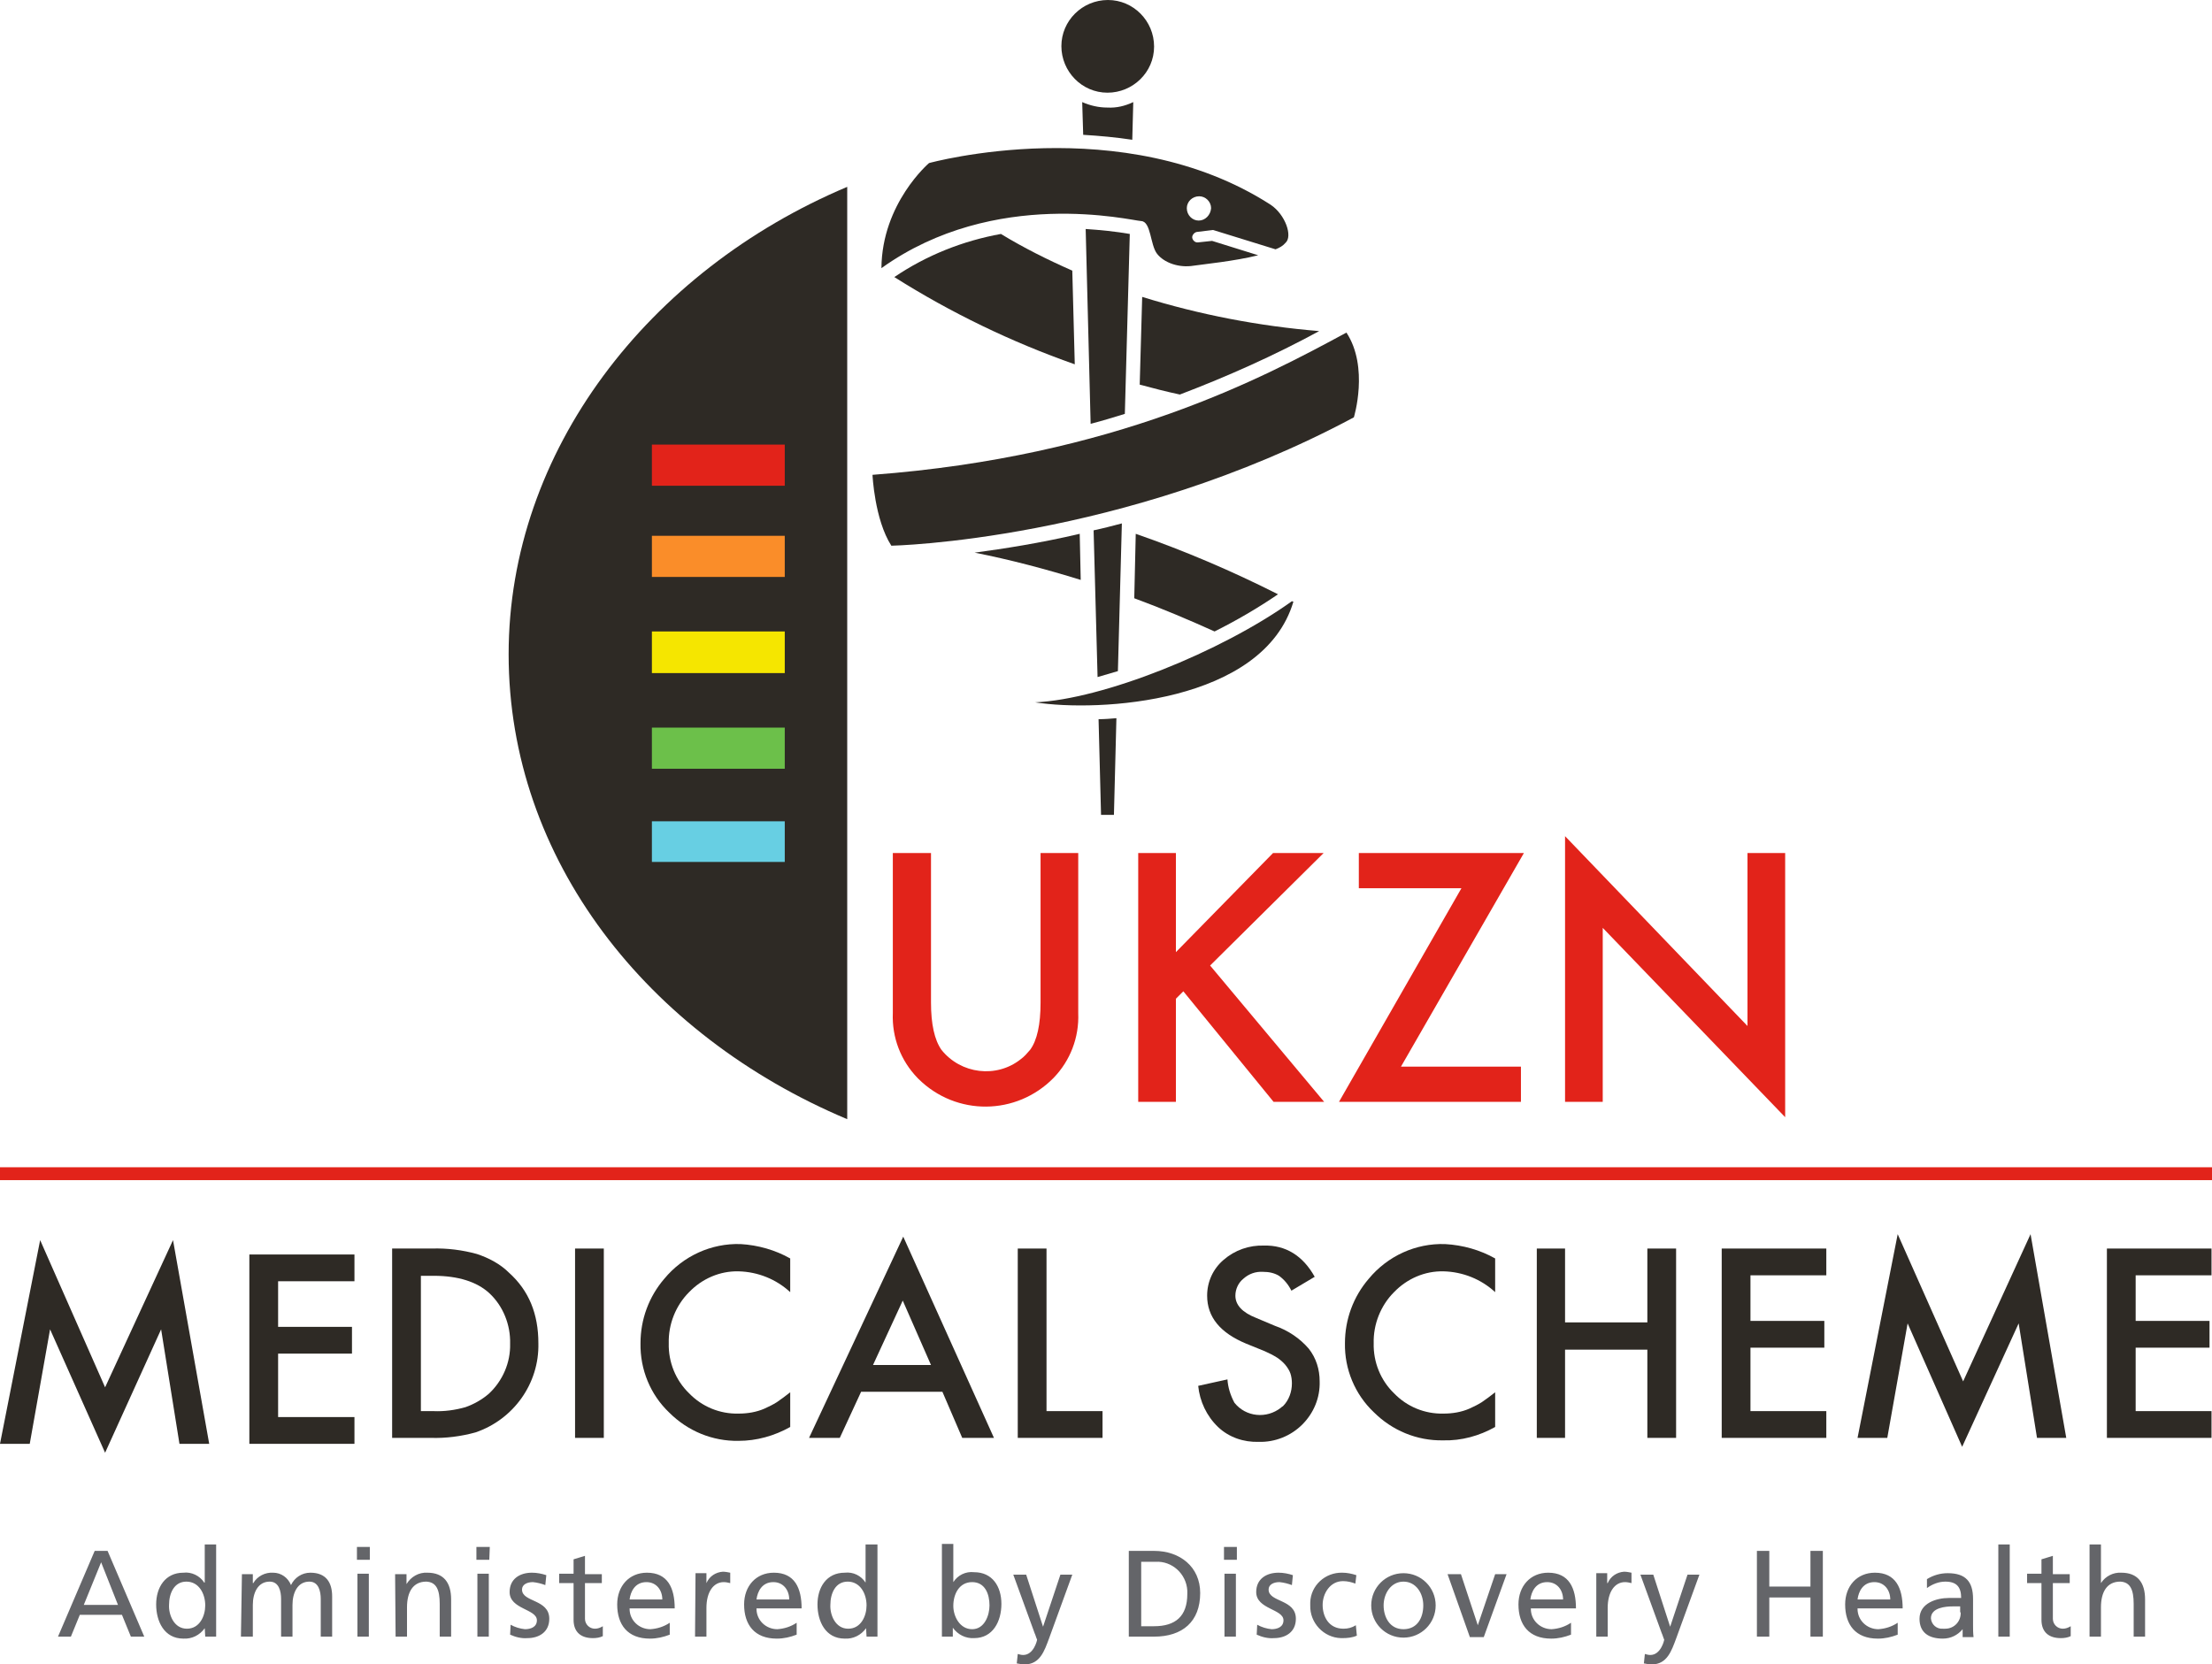
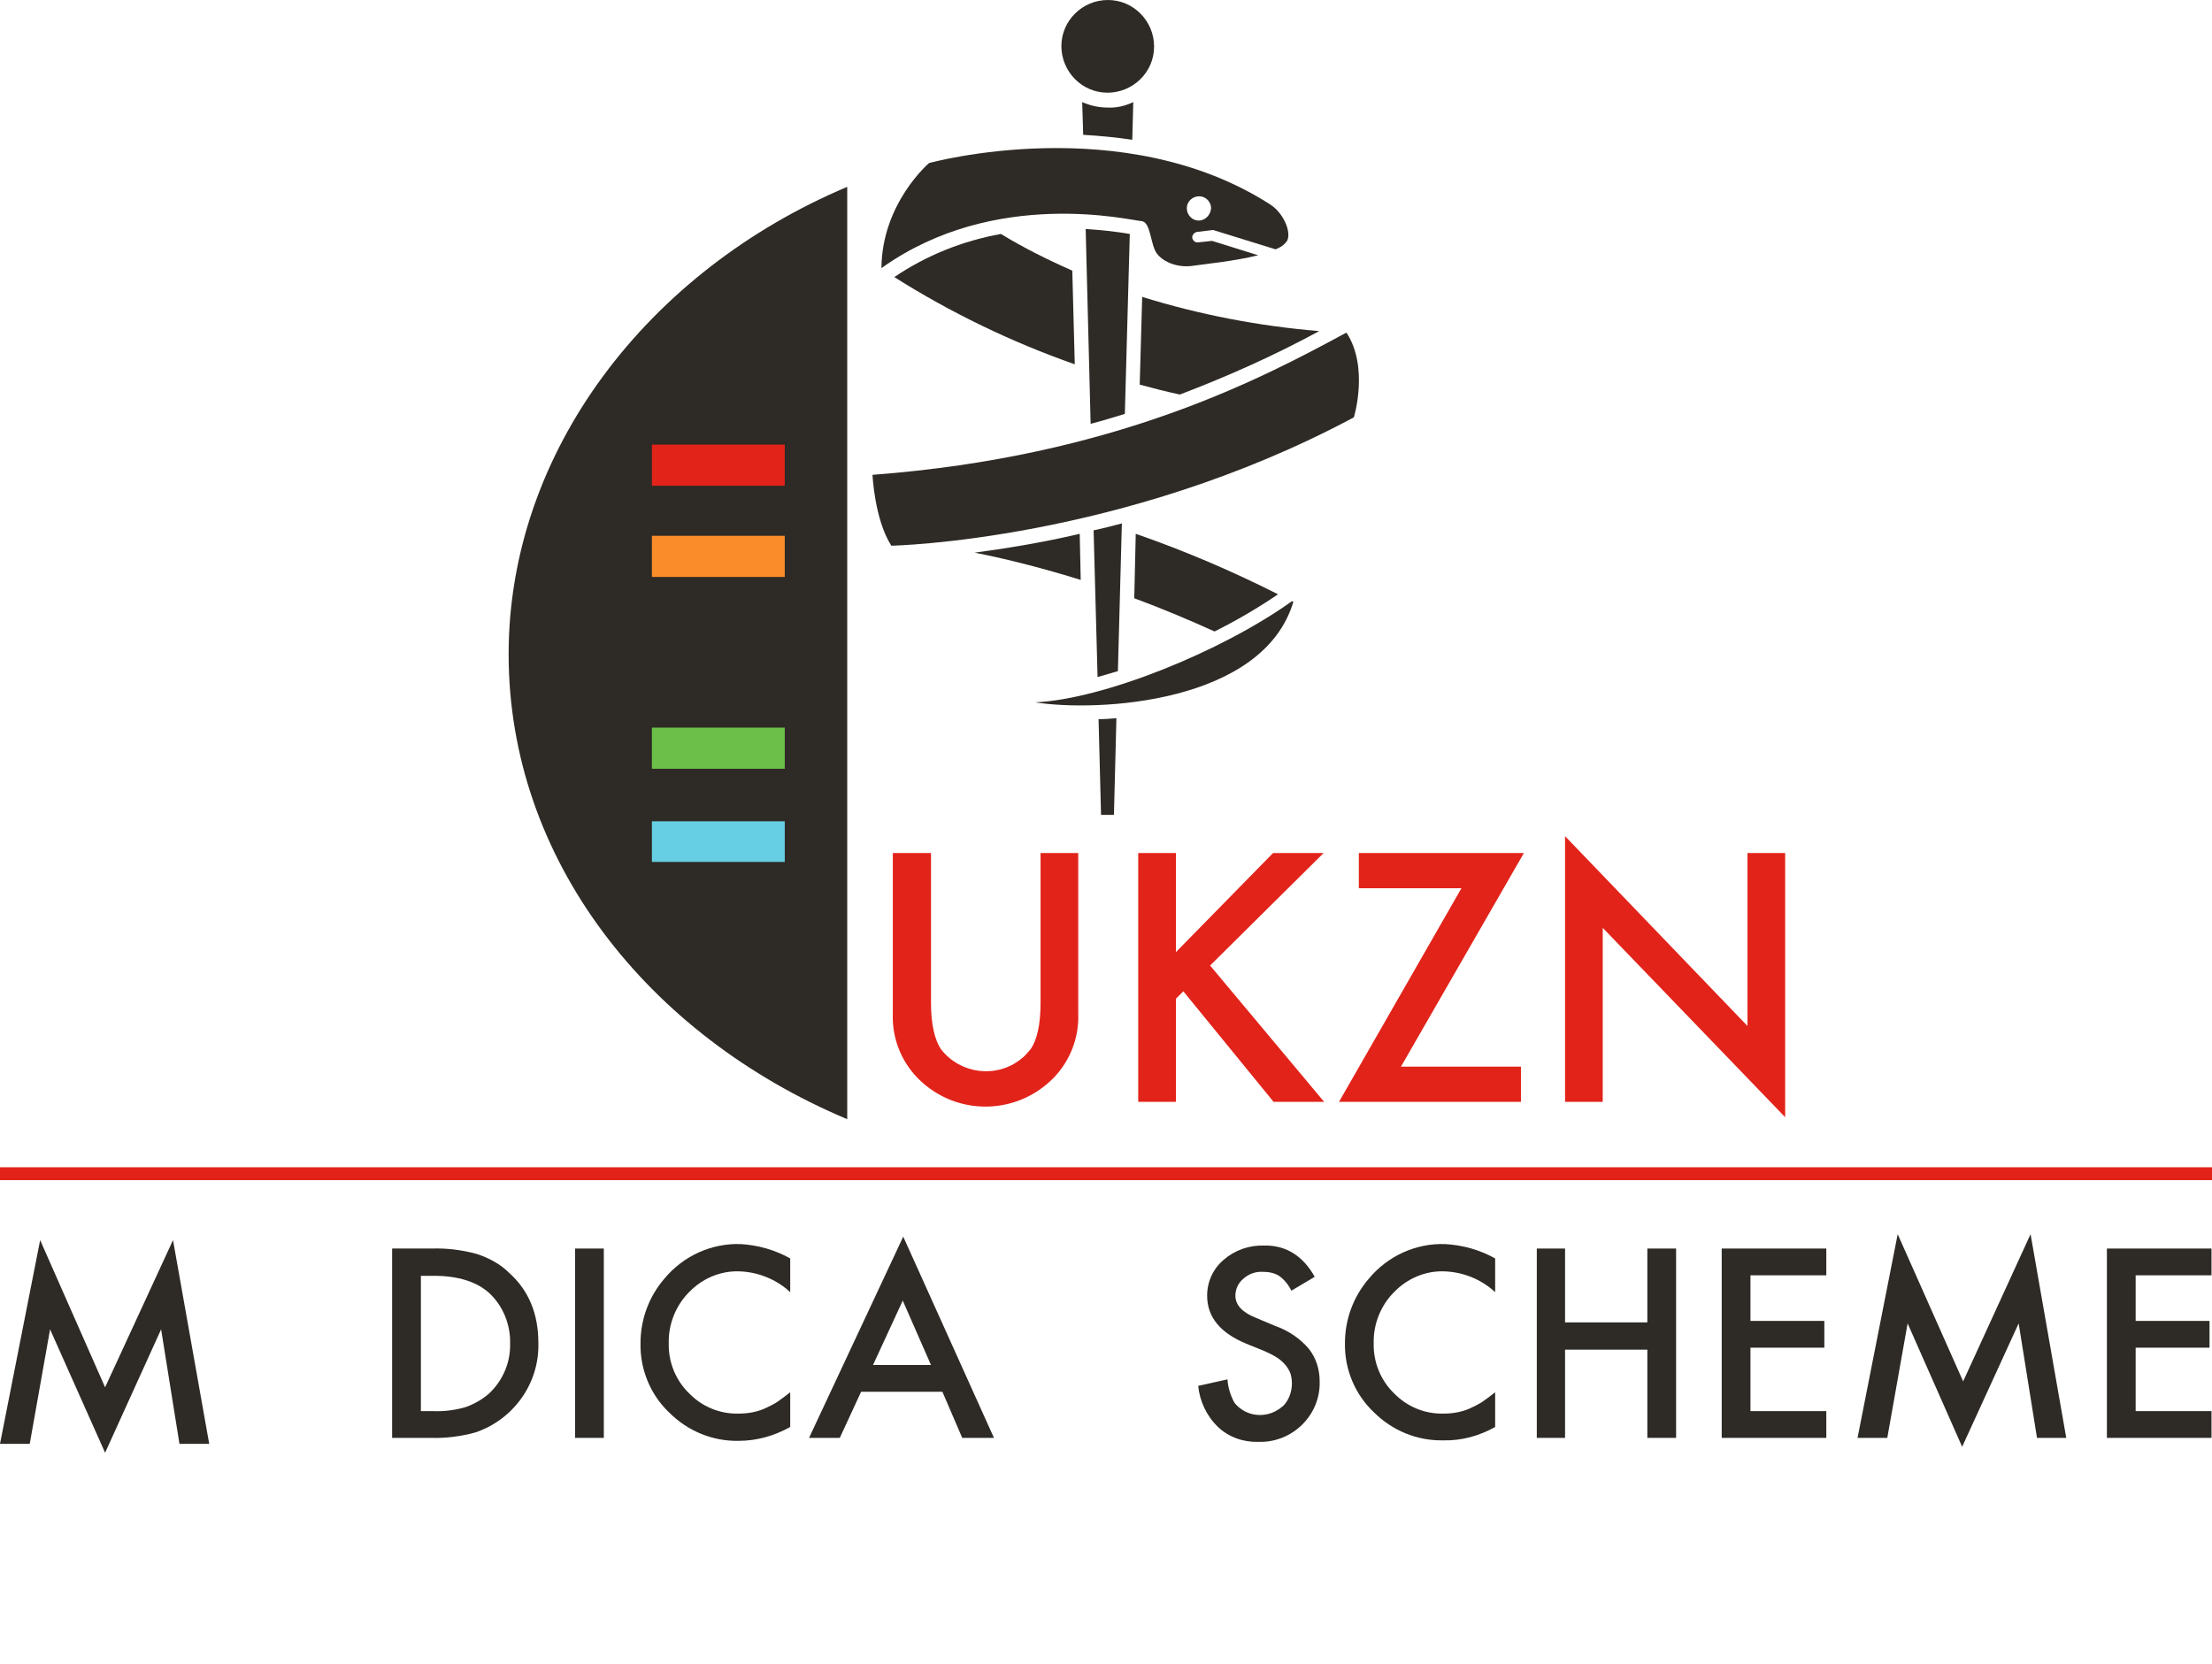
<svg xmlns="http://www.w3.org/2000/svg" version="1.1" id="Layer_1" x="0px" y="0px" viewBox="0 0 446.2 335.8" style="enable-background:new 0 0 446.2 335.8;" xml:space="preserve">
  <style type="text/css">
	.st0{fill:#E2231A;}
	.st1{fill:#2E2A25;}
	.st2{fill:#646569;}
	.st3{fill:#FA8D29;}
	.st4{fill:#F5E600;}
	.st5{fill:#6CC04A;}
	.st6{fill:#67CFE3;}
</style>
  <g>
    <rect y="235.5" class="st0" width="446.2" height="2.6" />
    <path class="st0" d="M187.8,172.1v30.2c0,4.3,0.7,7.5,2.1,9.5c3.9,4.9,11.1,5.8,16,1.9c0.7-0.5,1.3-1.2,1.9-1.9   c1.4-1.9,2.1-5.1,2.1-9.5v-30.2h7.6v32.3c0.2,4.9-1.6,9.6-5,13.1c-7.5,7.6-19.6,7.7-27.2,0.2c-0.1-0.1-0.1-0.1-0.2-0.2   c-3.4-3.5-5.2-8.2-5-13.1v-32.3H187.8z" />
    <polygon class="st0" points="237.2,192.1 256.8,172.1 267,172.1 244.1,194.8 267.1,222.3 256.9,222.3 238.7,200 237.2,201.5    237.2,222.3 229.6,222.3 229.6,172.1 237.2,172.1  " />
    <polygon class="st0" points="282.6,215.2 306.8,215.2 306.8,222.3 270.1,222.3 294.8,179.2 274.1,179.2 274.1,172.1 307.4,172.1     " />
    <polygon class="st0" points="315.7,222.3 315.7,168.7 352.5,207 352.5,172.1 360.1,172.1 360.1,225.4 323.3,187.2 323.3,222.3  " />
    <path class="st1" d="M218,117l-0.2-9.3c-8.1,1.9-15.3,3-21.2,3.8C203.7,112.9,210.9,114.8,218,117" />
    <path class="st1" d="M229.1,107.7l-0.3,13c5.7,2.1,11.1,4.4,16.2,6.7c4.4-2.2,8.7-4.7,12.8-7.5   C248.5,115.2,238.9,111.1,229.1,107.7" />
    <path class="st1" d="M216.8,73.5l-0.5-18.9c-5-2.2-9.8-4.6-14.4-7.4c-7.7,1.4-15,4.3-21.5,8.7C191.8,63.1,204,69,216.8,73.5" />
    <path class="st1" d="M229.9,77.6c2.6,0.7,5.3,1.4,8.1,2c9.7-3.7,19.1-7.9,28.1-12.8c-12.1-1-24.1-3.3-35.7-6.9L229.9,77.6z" />
    <path class="st1" d="M221.4,136.6c1.4-0.4,2.7-0.8,4.1-1.2l0.8-29.8c-1.9,0.5-3.8,1-5.7,1.4L221.4,136.6z" />
    <path class="st1" d="M222.1,164.4h2.6l0.5-19.5c-1.2,0.1-2.4,0.2-3.6,0.2L222.1,164.4z" />
    <path class="st1" d="M220,85.5c2.4-0.6,4.6-1.3,6.9-2l1-36.3c-2.9-0.5-5.9-0.8-8.9-1L220,85.5z" />
    <path class="st1" d="M223.4,21.7c-1.8,0-3.5-0.4-5.1-1.1l0.2,6.6c3.3,0.2,6.6,0.5,9.9,1l0.2-7.6C226.9,21.4,225.2,21.8,223.4,21.7" />
    <path class="st1" d="M232.8,9.4c0,5.2-4.3,9.3-9.4,9.3c-5.2,0-9.3-4.3-9.3-9.4c0-5.1,4.2-9.3,9.4-9.3C228.6,0,232.8,4.2,232.8,9.4" />
    <path class="st1" d="M271.6,67.1c-17,9.2-46.6,25-95.6,28.7c0,0,0.4,9,3.8,14.3c0,0,46.6-0.9,93.3-25.9   C273.1,84.2,276.2,74.1,271.6,67.1" />
    <path class="st1" d="M208.8,141.7c12.7,2,46,0.2,52.1-20.3l-0.3-0.1C246.2,131.6,222.4,141.1,208.8,141.7" />
    <path class="st1" d="M241.8,44.5c-1.3,0-2.4-1.1-2.4-2.5c0-1.3,1.1-2.4,2.5-2.4c1.3,0,2.4,1.1,2.4,2.4   C244.2,43.4,243.1,44.5,241.8,44.5C241.8,44.5,241.8,44.5,241.8,44.5 M256.3,41.3c-29.8-19.2-68.9-8.4-68.9-8.4s-9.5,8.1-9.6,21.2   c22.9-16.4,50.4-9.6,52.4-9.5s1.8,4.8,3.2,6.6s4.4,2.9,7.4,2.4c2-0.3,8.2-0.9,13-2.1l-9.3-2.9l-2.8,0.3c-0.6,0.1-1.1-0.4-1.2-0.9   s0.4-1.1,0.9-1.2l3.3-0.4l12.6,3.9c0.8-0.3,1.5-0.7,2-1.3C260.8,47.7,259.3,43.3,256.3,41.3" />
    <polygon class="st1" points="315.7,266.8 332.3,266.8 332.3,251.9 338.1,251.9 338.1,290.1 332.3,290.1 332.3,272.3 315.7,272.3    315.7,290.1 310,290.1 310,251.9 315.7,251.9  " />
    <polygon class="st1" points="368.4,257.3 353.1,257.3 353.1,266.5 368,266.5 368,271.9 353.1,271.9 353.1,284.7 368.4,284.7    368.4,290.1 347.3,290.1 347.3,251.9 368.4,251.9  " />
    <polygon class="st1" points="396,278.7 382.8,249 374.7,290.1 380.7,290.1 384.8,267 395.8,291.9 407.2,267 410.9,290.1    416.8,290.1 409.6,249  " />
    <polygon class="st1" points="425,251.9 425,290.1 446.1,290.1 446.1,284.7 430.8,284.7 430.8,271.9 445.7,271.9 445.7,266.5    430.8,266.5 430.8,257.3 446.1,257.3 446.1,251.9  " />
    <polygon class="st1" points="21.2,279.9 8.1,250.2 0,291.3 6,291.3 10.1,268.2 21.2,293.1 32.5,268.2 36.2,291.3 42.2,291.3    34.9,250.2  " />
-     <polygon class="st1" points="71.5,258.5 56.1,258.5 56.1,267.7 71,267.7 71,273.1 56.1,273.1 56.1,285.9 71.5,285.9 71.5,291.3    50.3,291.3 50.3,253.1 71.5,253.1  " />
    <path class="st1" d="M79.1,290.1v-38.2h8c3.1-0.1,6.2,0.3,9.1,1.1c2.4,0.8,4.7,2,6.5,3.8c4,3.6,5.9,8.3,5.9,14.2   c0.2,8.1-5,15.4-12.7,18c-2.9,0.8-6,1.2-9,1.1L79.1,290.1z M84.8,284.7h2.6c2.2,0.1,4.4-0.2,6.5-0.8c1.7-0.6,3.3-1.5,4.7-2.7   c2.8-2.6,4.4-6.3,4.3-10.1c0.1-3.8-1.4-7.6-4.2-10.2c-2.5-2.3-6.3-3.5-11.2-3.5h-2.6V284.7z" />
    <rect x="116" y="251.9" class="st1" width="5.8" height="38.2" />
    <path class="st1" d="M159.4,253.9v6.8c-2.8-2.6-6.5-4.1-10.4-4.2c-3.8-0.1-7.4,1.5-10,4.2c-2.7,2.7-4.2,6.5-4.1,10.3   c-0.1,3.8,1.4,7.5,4.1,10.1c2.6,2.7,6.2,4.2,10,4.1c1.8,0,3.6-0.3,5.2-1c0.9-0.4,1.7-0.8,2.5-1.3c0.9-0.6,1.8-1.3,2.7-2v7   c-3.2,1.8-6.8,2.8-10.4,2.8c-5.3,0.1-10.3-2-14-5.7c-3.8-3.6-5.9-8.7-5.8-14c0-4.8,1.7-9.4,4.8-13c3.8-4.6,9.5-7.2,15.4-7   C152.9,251.2,156.4,252.2,159.4,253.9" />
    <path class="st1" d="M190.1,280.8h-16.4l-4.3,9.3h-6.2l19-40.6l18.3,40.6h-6.4L190.1,280.8z M187.8,275.4l-5.7-13l-6,13H187.8z" />
-     <polygon class="st1" points="211.1,251.9 211.1,284.7 222.4,284.7 222.4,290.1 205.3,290.1 205.3,251.9  " />
    <path class="st1" d="M265.2,257.6l-4.7,2.8c-0.6-1.2-1.4-2.2-2.5-3c-1-0.6-2.1-0.8-3.2-0.8c-1.5-0.1-2.9,0.4-4,1.4   c-1,0.8-1.6,2.1-1.6,3.4c0,1.9,1.4,3.4,4.2,4.5l3.8,1.6c2.6,0.9,5,2.5,6.8,4.6c1.5,1.9,2.2,4.2,2.2,6.6c0.1,3.3-1.2,6.4-3.5,8.7   c-2.3,2.3-5.5,3.6-8.8,3.5c-3,0.1-6-0.9-8.2-3c-2.3-2.2-3.7-5.2-4-8.3l5.9-1.3c0.1,1.6,0.6,3.2,1.4,4.7c2.3,2.9,6.5,3.3,9.4,1   c0.1-0.1,0.2-0.2,0.4-0.3c1.2-1.2,1.8-2.9,1.8-4.6c0-0.7-0.1-1.4-0.3-2c-0.2-0.6-0.6-1.2-1-1.7c-0.5-0.6-1.1-1.1-1.7-1.5   c-0.8-0.5-1.6-0.9-2.5-1.3l-3.7-1.5c-5.3-2.2-7.9-5.4-7.9-9.7c0-2.8,1.2-5.4,3.3-7.2c2.3-2,5.2-3,8.2-2.9   C259.3,251.2,262.8,253.3,265.2,257.6" />
    <path class="st1" d="M301.6,253.9v6.8c-2.8-2.6-6.5-4.1-10.4-4.2c-3.8-0.1-7.4,1.5-10,4.2c-2.7,2.7-4.2,6.5-4.1,10.3   c-0.1,3.8,1.4,7.5,4.1,10.1c2.6,2.7,6.2,4.2,10,4.1c1.8,0,3.6-0.3,5.2-1c0.9-0.4,1.7-0.8,2.5-1.3c0.9-0.6,1.8-1.3,2.7-2v7   c-3.2,1.8-6.8,2.8-10.5,2.7c-5.3,0.1-10.3-2-14-5.7c-3.8-3.6-5.9-8.7-5.8-13.9c0-4.8,1.7-9.4,4.8-13c3.8-4.6,9.5-7.2,15.4-7   C295.1,251.2,298.6,252.2,301.6,253.9" />
-     <path class="st2" d="M421.5,330.2h2.3v-5.9c0-3.1,1.2-5.2,3.9-5.2c2,0.1,2.7,1.6,2.7,4.5v6.6h2.3v-7.5c0-3.4-1.5-5.4-4.8-5.4   c-1.6-0.1-3.2,0.7-4.1,2.1l0,0v-7.8h-2.3L421.5,330.2z M417.5,317.6h-3.4v-3.7l-2.3,0.7v2.9h-2.9v1.9h2.9v7.4   c0,2.5,1.5,3.7,3.9,3.7c0.7,0,1.4-0.1,2-0.4v-2c-0.5,0.3-1,0.5-1.6,0.5c-1.1,0-2-0.9-2-2c0-0.1,0-0.2,0-0.3v-6.9h3.4L417.5,317.6z    M403.1,330.2h2.3v-18.6h-2.3V330.2z M395.5,325.3c0.1,1.8-1.3,3.3-3.1,3.3c-0.2,0-0.3,0-0.5,0c-1.2,0.1-2.3-0.8-2.4-2.1   c0-2.2,3.1-2.4,4.4-2.4c0.5,0,1,0,1.5,0V325.3z M388.7,320.4c1.1-0.8,2.4-1.3,3.7-1.3c2.3,0,3.2,1.1,3.2,3.3c-0.9,0-1.6,0-2.5,0   c-2.4,0-5.9,1-5.9,4.2c0,2.8,1.9,4,4.7,4c1.6,0,3-0.7,4-1.9l0,0v1.6h2.2c-0.1-0.8-0.1-1.7-0.1-2.5v-5.2c0-3.5-1.5-5.2-5.1-5.2   c-1.5,0-2.9,0.4-4.2,1.2L388.7,320.4z M374.7,322.7c0.2-1.6,1.1-3.5,3.4-3.5c2,0,3.2,1.6,3.2,3.5H374.7z M382.8,327.4   c-1.2,0.8-2.5,1.2-3.9,1.3c-2.3,0-4.2-1.8-4.2-4.1c0,0,0-0.1,0-0.1h9.1c0-4.1-1.4-7.2-5.6-7.2c-3.6,0-6,2.7-6,6.4   c0,4.1,2.1,6.9,6.6,6.9c1.4,0,2.7-0.3,4-0.8L382.8,327.4z M354.4,330.2h2.5v-7.9h8.3v7.9h2.5v-17.3h-2.5v7.2h-8.3v-7.2h-2.5V330.2z    M331.6,335.6c0.5,0.1,1.1,0.2,1.6,0.2c3.1,0,4-2.8,4.9-5.2l4.7-12.9h-2.4l-3.5,10.5h0l-3.4-10.5h-2.6l4.3,11.8   c0.2,0.4,0.3,0.9,0.5,1.3c0,0.2-0.7,3.1-2.8,3.1c-0.4,0-0.7-0.1-1.1-0.2L331.6,335.6z M322,330.2h2.3v-5.8c0-3.2,1.4-5.2,3.5-5.2   c0.4,0,0.9,0.1,1.3,0.2v-2.1c-0.5-0.1-1-0.2-1.5-0.2c-1.4,0.1-2.7,0.9-3.3,2.3h-0.1v-2h-2.2L322,330.2z M308.7,322.7   c0.2-1.6,1.1-3.5,3.4-3.5c2,0,3.2,1.6,3.2,3.5H308.7z M316.9,327.4c-1.2,0.8-2.5,1.2-3.9,1.3c-2.3,0-4.2-1.8-4.2-4.1   c0,0,0-0.1,0-0.1h9.1c0-4.1-1.4-7.2-5.6-7.2c-3.6,0-6,2.7-6,6.4c0,4.1,2.1,6.9,6.6,6.9c1.4,0,2.7-0.3,4-0.8L316.9,327.4z    M303.9,317.6h-2.3l-3.5,10.3l0,0l-3.4-10.3H292l4.5,12.7h2.8L303.9,317.6z M279.1,323.9c0-2.4,1.5-4.8,4-4.8s4,2.3,4,4.8   s-1.2,4.8-4,4.8S279.1,326.2,279.1,323.9 M276.6,323.9c0,3.6,2.9,6.5,6.5,6.5s6.5-2.9,6.5-6.5s-2.9-6.5-6.5-6.5   S276.6,320.3,276.6,323.9 M273.6,317.8c-0.9-0.3-1.9-0.5-2.8-0.5c-3.5-0.1-6.4,2.6-6.5,6c0,0.2,0,0.4,0,0.6   c-0.1,3.5,2.7,6.5,6.2,6.6c0.1,0,0.2,0,0.3,0c1,0,2-0.1,2.9-0.5l-0.2-2.1c-0.8,0.5-1.6,0.7-2.5,0.7c-3,0-4.2-2.5-4.2-4.8   s1.5-4.8,4.1-4.8c0.9,0,1.7,0.2,2.5,0.5L273.6,317.8z M253.5,329.8c1.1,0.5,2.3,0.8,3.5,0.7c2.3,0,4.4-1.2,4.4-3.9   c0-4-5.5-3.3-5.5-5.9c0-1,1-1.5,2.2-1.5c0.9,0.1,1.7,0.3,2.5,0.6l0.2-2c-0.9-0.3-1.9-0.5-2.9-0.5c-2.5,0-4.5,1.3-4.5,3.9   c0,3.5,5.5,3.4,5.5,5.7c0,1.4-1.3,1.8-2.4,1.8c-1-0.1-2-0.4-2.9-0.9L253.5,329.8z M249.5,312.1h-2.6v2.6h2.6V312.1z M247,330.2h2.3   v-12.7H247V330.2z M230.2,315.1h2.9c3.3-0.2,6.2,2.4,6.4,5.8c0,0.2,0,0.5,0,0.7c0,4.5-2.4,6.5-6.7,6.5h-2.6L230.2,315.1z    M227.7,330.2h5.1c5.7,0,9.3-3,9.3-8.8c0-5.3-4.1-8.5-9.3-8.5h-5.1V330.2z M205.1,335.6c0.5,0.1,1.1,0.2,1.6,0.2   c3.1,0,4-2.8,4.9-5.2l4.7-12.9h-2.4l-3.5,10.5l0,0l-3.4-10.5h-2.6l4.3,11.8c0.2,0.4,0.3,0.9,0.5,1.3c0,0.2-0.7,3.1-2.8,3.1   c-0.4,0-0.7-0.1-1.1-0.2L205.1,335.6z M199.6,323.9c0,2-1,4.8-3.5,4.8s-3.8-2.6-3.8-4.7c0-2.4,1.2-4.8,3.8-4.8   S199.6,321.6,199.6,323.9 M190,330.2h2.2v-1.8h0c1,1.4,2.6,2.2,4.3,2.1c3.8,0,5.5-3.4,5.5-6.9s-1.8-6.4-5.5-6.4   c-1.7-0.2-3.3,0.6-4.2,2l0,0v-7.7H190L190,330.2z M167.5,323.8c0-2.3,1-4.7,3.5-4.7s3.8,2.4,3.8,4.8c0,2.1-1.1,4.7-3.7,4.7   S167.4,325.8,167.5,323.8 M174.8,330.2h2.2v-18.6h-2.4v7.7l0,0c-0.9-1.4-2.5-2.2-4.2-2c-3.7,0-5.5,3-5.5,6.4s1.6,6.9,5.5,6.9   c1.7,0.1,3.3-0.7,4.3-2.1l0,0L174.8,330.2z M152.6,322.7c0.2-1.6,1.1-3.5,3.4-3.5c2,0,3.2,1.6,3.2,3.5H152.6z M160.7,327.4   c-1.2,0.8-2.5,1.2-3.9,1.3c-2.3,0-4.2-1.8-4.2-4.1c0,0,0-0.1,0-0.1h9.1c0-4.1-1.4-7.2-5.6-7.2c-3.6,0-6,2.7-6,6.4   c0,4.1,2.1,6.9,6.6,6.9c1.4,0,2.7-0.3,4-0.8L160.7,327.4z M140.2,330.2h2.3v-5.8c0-3.2,1.4-5.2,3.5-5.2c0.4,0,0.9,0.1,1.3,0.2v-2.1   c-0.5-0.1-1-0.2-1.5-0.2c-1.4,0.1-2.7,0.9-3.3,2.3l0,0v-2h-2.2L140.2,330.2z M127,322.7c0.2-1.6,1.1-3.5,3.4-3.5   c2,0,3.2,1.6,3.2,3.5H127z M135.1,327.4c-1.2,0.8-2.5,1.2-3.9,1.3c-2.3,0-4.2-1.8-4.2-4.1c0,0,0-0.1,0-0.1h9.1   c0-4.1-1.4-7.2-5.6-7.2c-3.6,0-6,2.7-6,6.4c0,4.1,2.1,6.9,6.6,6.9c1.4,0,2.7-0.3,4-0.8L135.1,327.4z M121.4,317.6h-3.4v-3.7   l-2.3,0.7v2.9h-2.9v1.9h2.9v7.4c0,2.5,1.5,3.7,3.9,3.7c0.7,0,1.4-0.1,2-0.4v-2c-0.5,0.3-1,0.5-1.6,0.5c-1.1,0-2-0.9-2-2   c0-0.1,0-0.2,0-0.3v-6.9h3.4L121.4,317.6z M102.9,329.8c1.1,0.5,2.3,0.8,3.5,0.7c2.3,0,4.4-1.2,4.4-3.9c0-4-5.5-3.3-5.5-5.9   c0-1,1-1.5,2.2-1.5c0.9,0.1,1.7,0.3,2.5,0.6l0.2-2c-0.9-0.3-1.9-0.5-2.9-0.5c-2.5,0-4.5,1.3-4.5,3.9c0,3.5,5.5,3.4,5.5,5.7   c0,1.4-1.3,1.8-2.4,1.8c-1-0.1-2-0.4-2.9-0.9L102.9,329.8z M98.8,312.1h-2.7v2.6h2.6L98.8,312.1z M96.3,330.2h2.3v-12.7h-2.3V330.2   z M79.8,330.2h2.3v-5.9c0-3.1,1.2-5.2,3.9-5.2c2,0.1,2.7,1.6,2.7,4.5v6.6H91v-7.5c0-3.4-1.5-5.4-4.8-5.4c-1.7-0.1-3.3,0.8-4.2,2.3   h0v-2h-2.3L79.8,330.2z M74.6,312.1H72v2.6h2.6V312.1z M72.1,330.2h2.3v-12.7h-2.3V330.2z M48.6,330.2H51v-6.4c0-2.4,1-4.7,3.4-4.7   c1.9,0,2.3,2,2.3,3.5v7.6h2.3v-6.4c0-2.4,1-4.7,3.4-4.7c1.9,0,2.3,2,2.3,3.5v7.6h2.3v-8.1c0-2.8-1.2-4.8-4.4-4.8   c-1.7,0-3.2,1-3.9,2.5c-0.6-1.5-2-2.5-3.6-2.5c-1.6-0.1-3.2,0.7-4,2.1h-0.1v-1.8h-2.2L48.6,330.2z M34.1,323.8c0-2.3,1-4.7,3.5-4.7   s3.8,2.4,3.8,4.8c0,2.1-1.1,4.7-3.7,4.7S34,325.8,34.1,323.8 M41.4,330.2h2.2v-18.6h-2.3v7.7h-0.1c-0.9-1.4-2.6-2.2-4.2-2   c-3.7,0-5.5,3-5.5,6.4s1.6,6.9,5.5,6.9c1.7,0.1,3.3-0.7,4.3-2.1l0,0L41.4,330.2z M23.8,323.8h-6.9l3.5-8.6L23.8,323.8z M11.7,330.2   h2.6l1.8-4.4h8.5l1.8,4.4h2.7l-7.4-17.3h-2.6L11.7,330.2z" />
    <path class="st1" d="M170.9,225.8c-40.4-17-68.3-52.5-68.3-93.8c0-41,28.2-77.4,68.3-94.3V225.8z" />
    <rect x="131.5" y="89.7" class="st0" width="26.8" height="8.3" />
    <rect x="131.5" y="108.1" class="st3" width="26.8" height="8.3" />
-     <rect x="131.5" y="127.4" class="st4" width="26.8" height="8.4" />
    <rect x="131.5" y="146.8" class="st5" width="26.8" height="8.3" />
    <rect x="131.5" y="165.7" class="st6" width="26.8" height="8.2" />
  </g>
</svg>